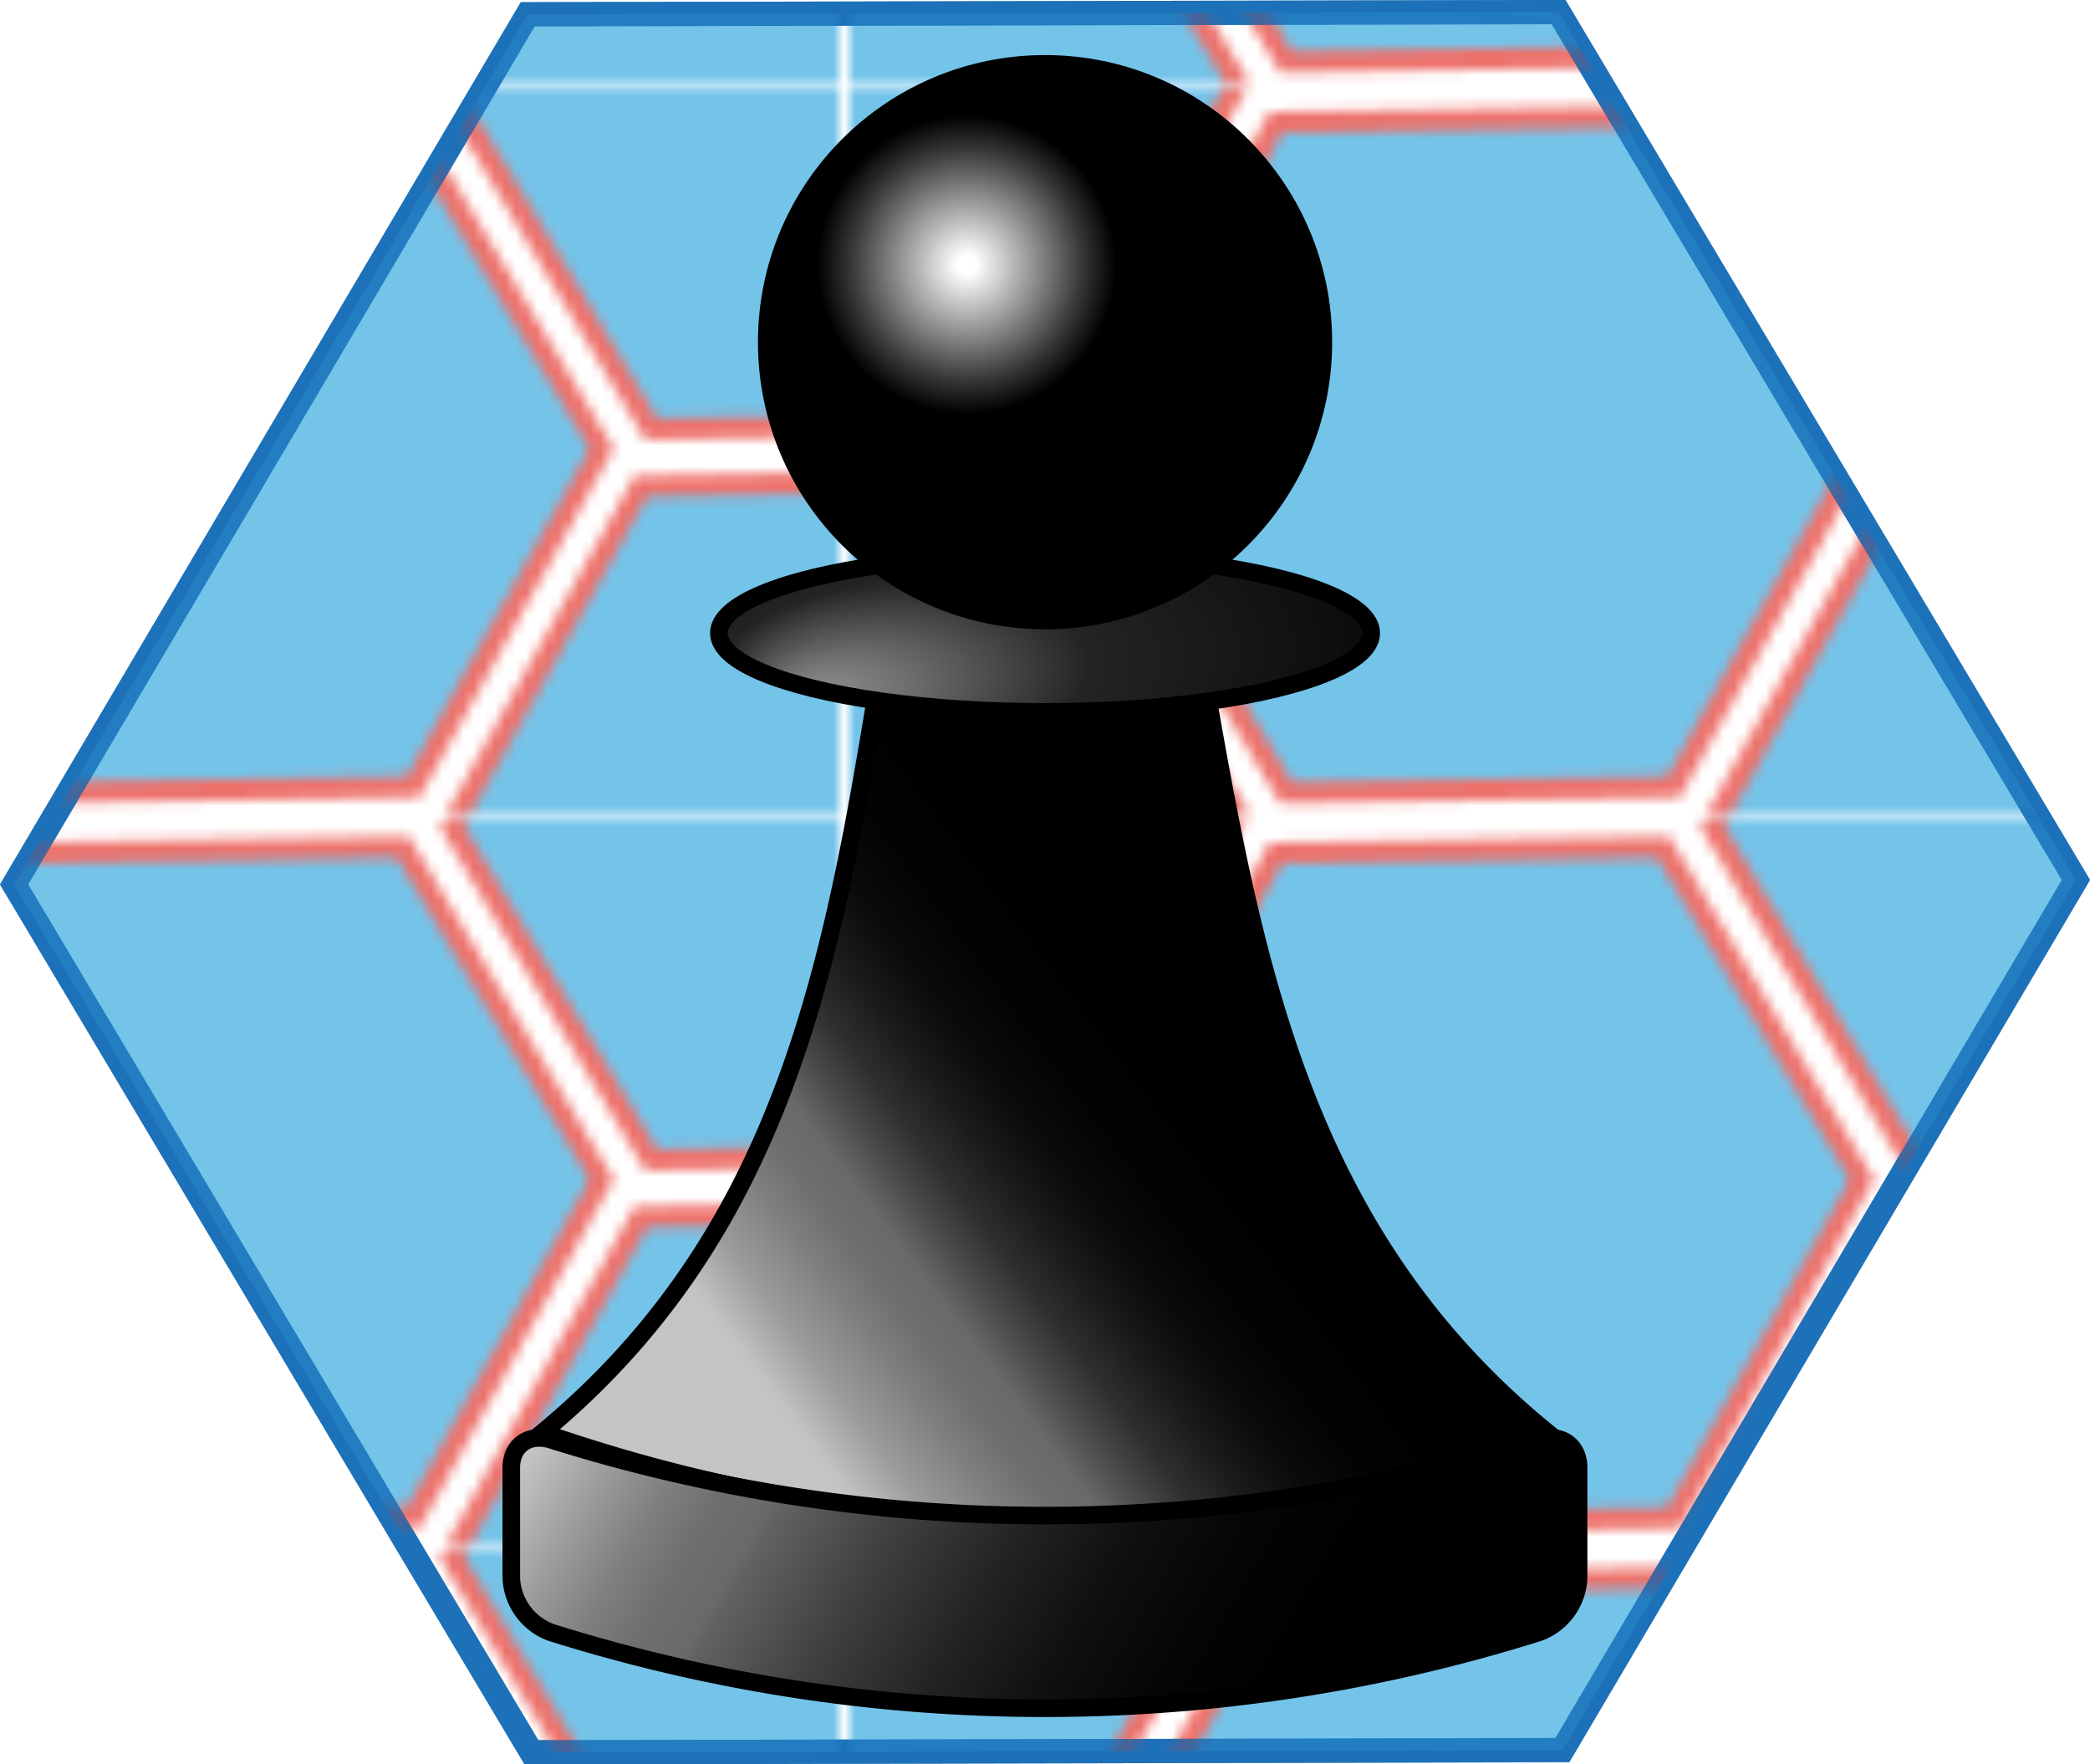
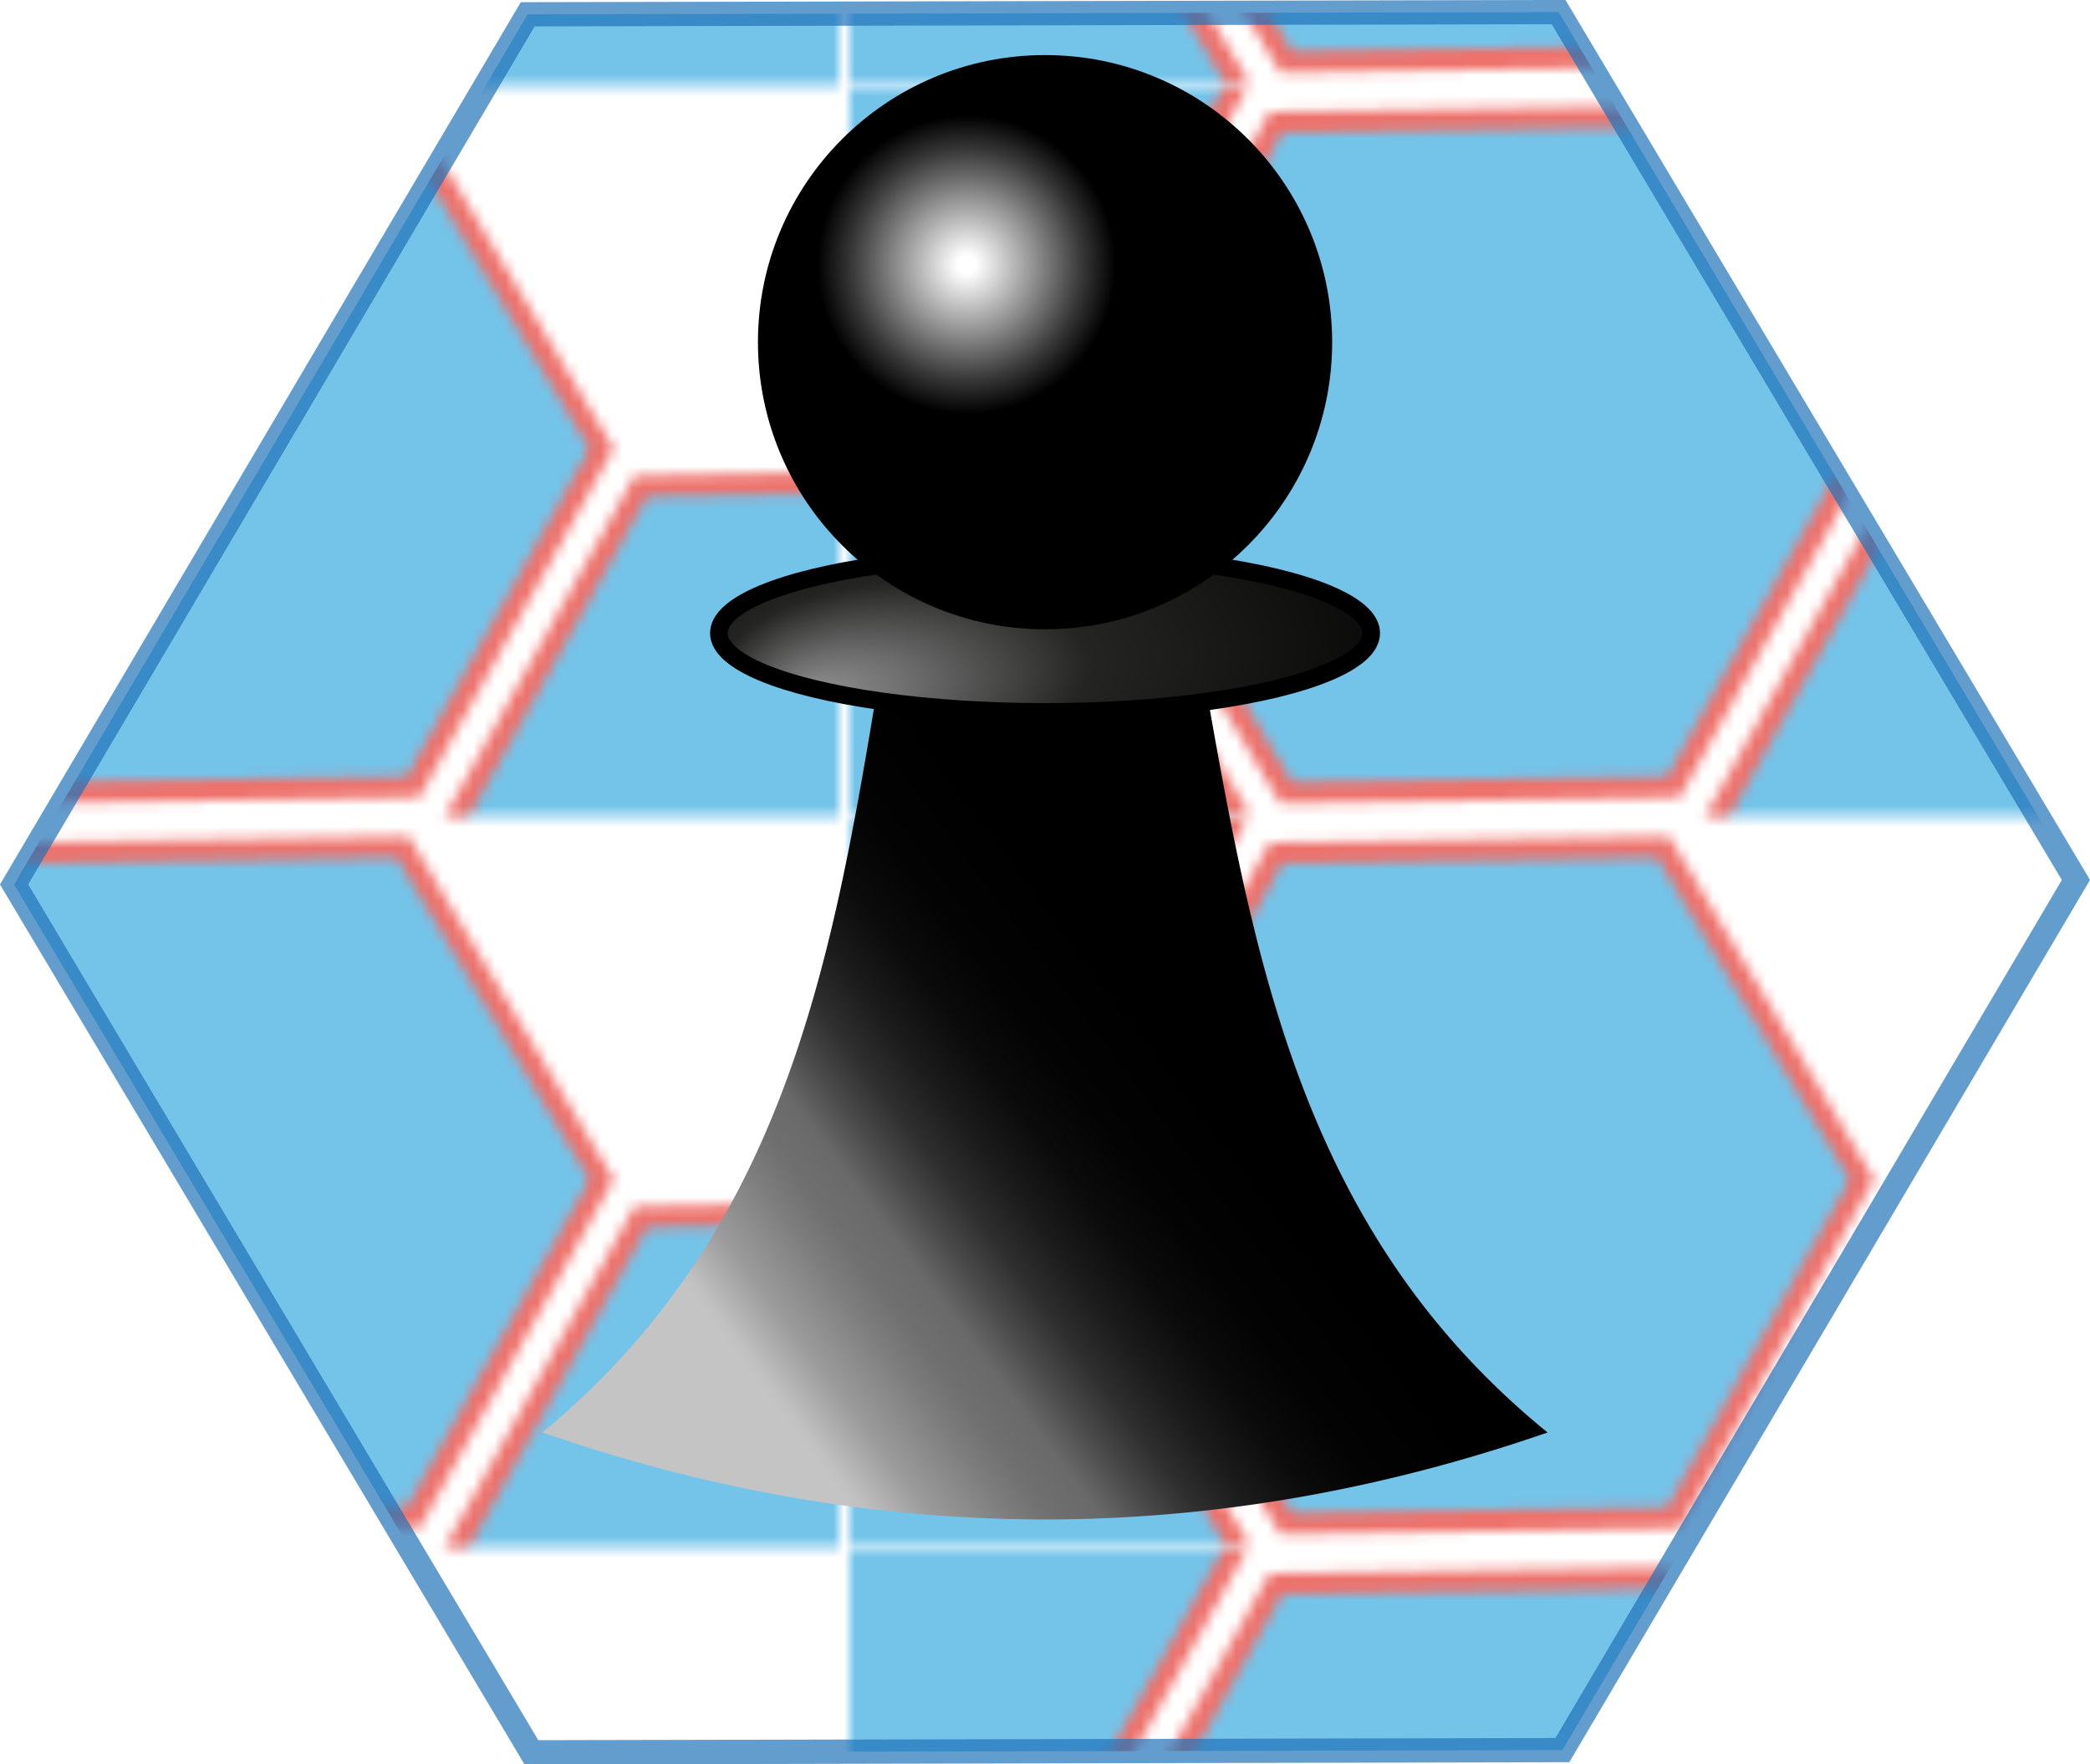
<svg xmlns="http://www.w3.org/2000/svg" id="icon-bordspel" viewBox="0 0 197.35 166.6">
  <defs>
    <style>.cls-1,.cls-10,.cls-6{fill:none;}.cls-2{fill:#36a9e1;stroke:#e6332a;stroke-width:2px;}.cls-2,.cls-3,.cls-4{stroke-miterlimit:10;}.cls-3{fill:#fff;}.cls-3,.cls-4{stroke:#1d71b8;stroke-width:2.29px;}.cls-4{opacity:0.69;fill:url(#hexlogo_blauw2);}.cls-5{fill:url(#Naamloos_verloop_3472);}.cls-10,.cls-6,.cls-7,.cls-8{stroke:#000;}.cls-6,.cls-7,.cls-8{stroke-width:1.66px;}.cls-7{fill:url(#Naamloos_verloop_3474);}.cls-8{fill:url(#Naamloos_verloop_3482);}.cls-9{fill:url(#Naamloos_verloop_3473);}.cls-10{stroke-width:1.66px;}</style>
    <pattern id="hexlogo_blauw2" data-name="hexlogo blauw2" width="118.06" height="68.71" patternTransform="translate(199.22 8.57)" patternUnits="userSpaceOnUse" viewBox="0 0 118.06 68.71">
      <rect class="cls-1" width="118.06" height="68.71" />
      <polygon class="cls-2" points="18.76 31.37 -17.79 31.93 -36.55 0.56 -18.76 -31.37 17.79 -31.93 36.55 -0.56 18.76 31.37" />
      <polygon class="cls-2" points="77.79 65.73 41.24 66.29 22.48 34.91 40.27 2.98 76.82 2.43 95.58 33.8 77.79 65.73" />
-       <polygon class="cls-2" points="136.82 31.37 100.27 31.93 81.51 0.56 99.3 -31.37 135.85 -31.93 154.61 -0.56 136.82 31.37" />
      <polygon class="cls-2" points="18.76 100.09 -17.79 100.64 -36.55 69.27 -18.76 37.34 17.79 36.78 36.55 68.16 18.76 100.09" />
      <polygon class="cls-2" points="136.82 100.09 100.27 100.64 81.51 69.27 99.3 37.34 135.85 36.78 154.61 68.16 136.82 100.09" />
    </pattern>
    <linearGradient id="Naamloos_verloop_3472" x1="75.71" y1="130.11" x2="149.81" y2="74.68" gradientUnits="userSpaceOnUse">
      <stop offset="0.01" stop-color="#c4c4c4" />
      <stop offset="0.02" stop-color="silver" />
      <stop offset="0.07" stop-color="#9b9b9b" />
      <stop offset="0.13" stop-color="#7f7f7f" />
      <stop offset="0.17" stop-color="#6f6f6f" />
      <stop offset="0.21" stop-color="#696969" />
      <stop offset="0.25" stop-color="#4a4a4a" />
      <stop offset="0.29" stop-color="#2f2f2f" />
      <stop offset="0.34" stop-color="#1a1a1a" />
      <stop offset="0.39" stop-color="#0b0b0b" />
      <stop offset="0.45" stop-color="#030303" />
      <stop offset="0.55" />
    </linearGradient>
    <radialGradient id="Naamloos_verloop_3474" cx="104.31" cy="59.78" fx="81.513" fy="68.376" r="44.75" gradientTransform="matrix(1, -0.05, 0.03, 0.49, -7.01, 36.16)" gradientUnits="userSpaceOnUse">
      <stop offset="0" stop-color="#919191" />
      <stop offset="0.14" stop-color="#6d6d6d" />
      <stop offset="0.39" stop-color="#242422" />
      <stop offset="0.94" stop-color="#010101" />
      <stop offset="0.96" />
    </radialGradient>
    <radialGradient id="Naamloos_verloop_3482" cx="96.98" cy="24.94" r="14.25" gradientTransform="translate(128.51 117.95) rotate(-126.25)" gradientUnits="userSpaceOnUse">
      <stop offset="0.06" stop-color="#fff" />
      <stop offset="0.29" stop-color="#bdbdbd" />
      <stop offset="0.77" stop-color="#363636" />
      <stop offset="0.99" />
    </radialGradient>
    <linearGradient id="Naamloos_verloop_3473" x1="63.58" y1="120.96" x2="144.63" y2="167.75" gradientUnits="userSpaceOnUse">
      <stop offset="0.01" stop-color="#c4c4c4" />
      <stop offset="0.02" stop-color="silver" />
      <stop offset="0.09" stop-color="#9b9b9b" />
      <stop offset="0.15" stop-color="#7f7f7f" />
      <stop offset="0.2" stop-color="#6f6f6f" />
      <stop offset="0.25" stop-color="#696969" />
      <stop offset="0.26" stop-color="#626262" />
      <stop offset="0.37" stop-color="#3f3f3f" />
      <stop offset="0.48" stop-color="#232323" />
      <stop offset="0.58" stop-color="#101010" />
      <stop offset="0.69" stop-color="#040404" />
      <stop offset="0.8" />
    </linearGradient>
  </defs>
  <title>icon-bordspel zt3</title>
-   <polygon class="cls-3" points="147.53 165.25 50.18 165.46 1.33 83.51 49.83 1.35 147.17 1.14 196.02 83.09 147.53 165.25" />
  <polygon class="cls-4" points="147.53 165.25 50.18 165.46 1.33 83.51 49.83 1.35 147.17 1.14 196.02 83.09 147.53 165.25" />
  <g id="Laag_2" data-name="Laag 2">
    <g id="Laag_3" data-name="Laag 3">
      <path class="cls-5" d="M151.77,135.26q-47.46,16.42-94.91,0c24.79-20.5,28-48.78,32.84-77.66a115,115,0,0,1,28.5-.09C123.42,86.43,126.69,114.86,151.77,135.26Z" transform="translate(-5.64)" />
-       <path class="cls-6" d="M151.77,135.26q-47.46,16.42-94.91,0c24.79-20.5,28-48.78,32.84-77.66a115,115,0,0,1,28.5-.09C123.42,86.43,126.69,114.86,151.77,135.26Z" transform="translate(-5.64)" />
      <ellipse class="cls-7" cx="98.68" cy="59.78" rx="30.8" ry="7.44" />
      <circle class="cls-8" cx="98.68" cy="32.31" r="26.28" />
-       <path class="cls-9" d="M150.92,154.15a155.56,155.56,0,0,1-93.22,0A5.74,5.74,0,0,1,53.92,149V138.59c0-2.14,1.69-3.29,3.78-2.63a155.56,155.56,0,0,0,93.22,0c2.09-.66,3.78.49,3.78,2.63V149A5.74,5.74,0,0,1,150.92,154.15Z" transform="translate(-5.64)" />
-       <path class="cls-10" d="M150.92,154.15a155.56,155.56,0,0,1-93.22,0A5.74,5.74,0,0,1,53.92,149V138.59c0-2.14,1.69-3.29,3.78-2.63a155.56,155.56,0,0,0,93.22,0c2.09-.66,3.78.49,3.78,2.63V149A5.74,5.74,0,0,1,150.92,154.15Z" transform="translate(-5.64)" />
    </g>
  </g>
</svg>